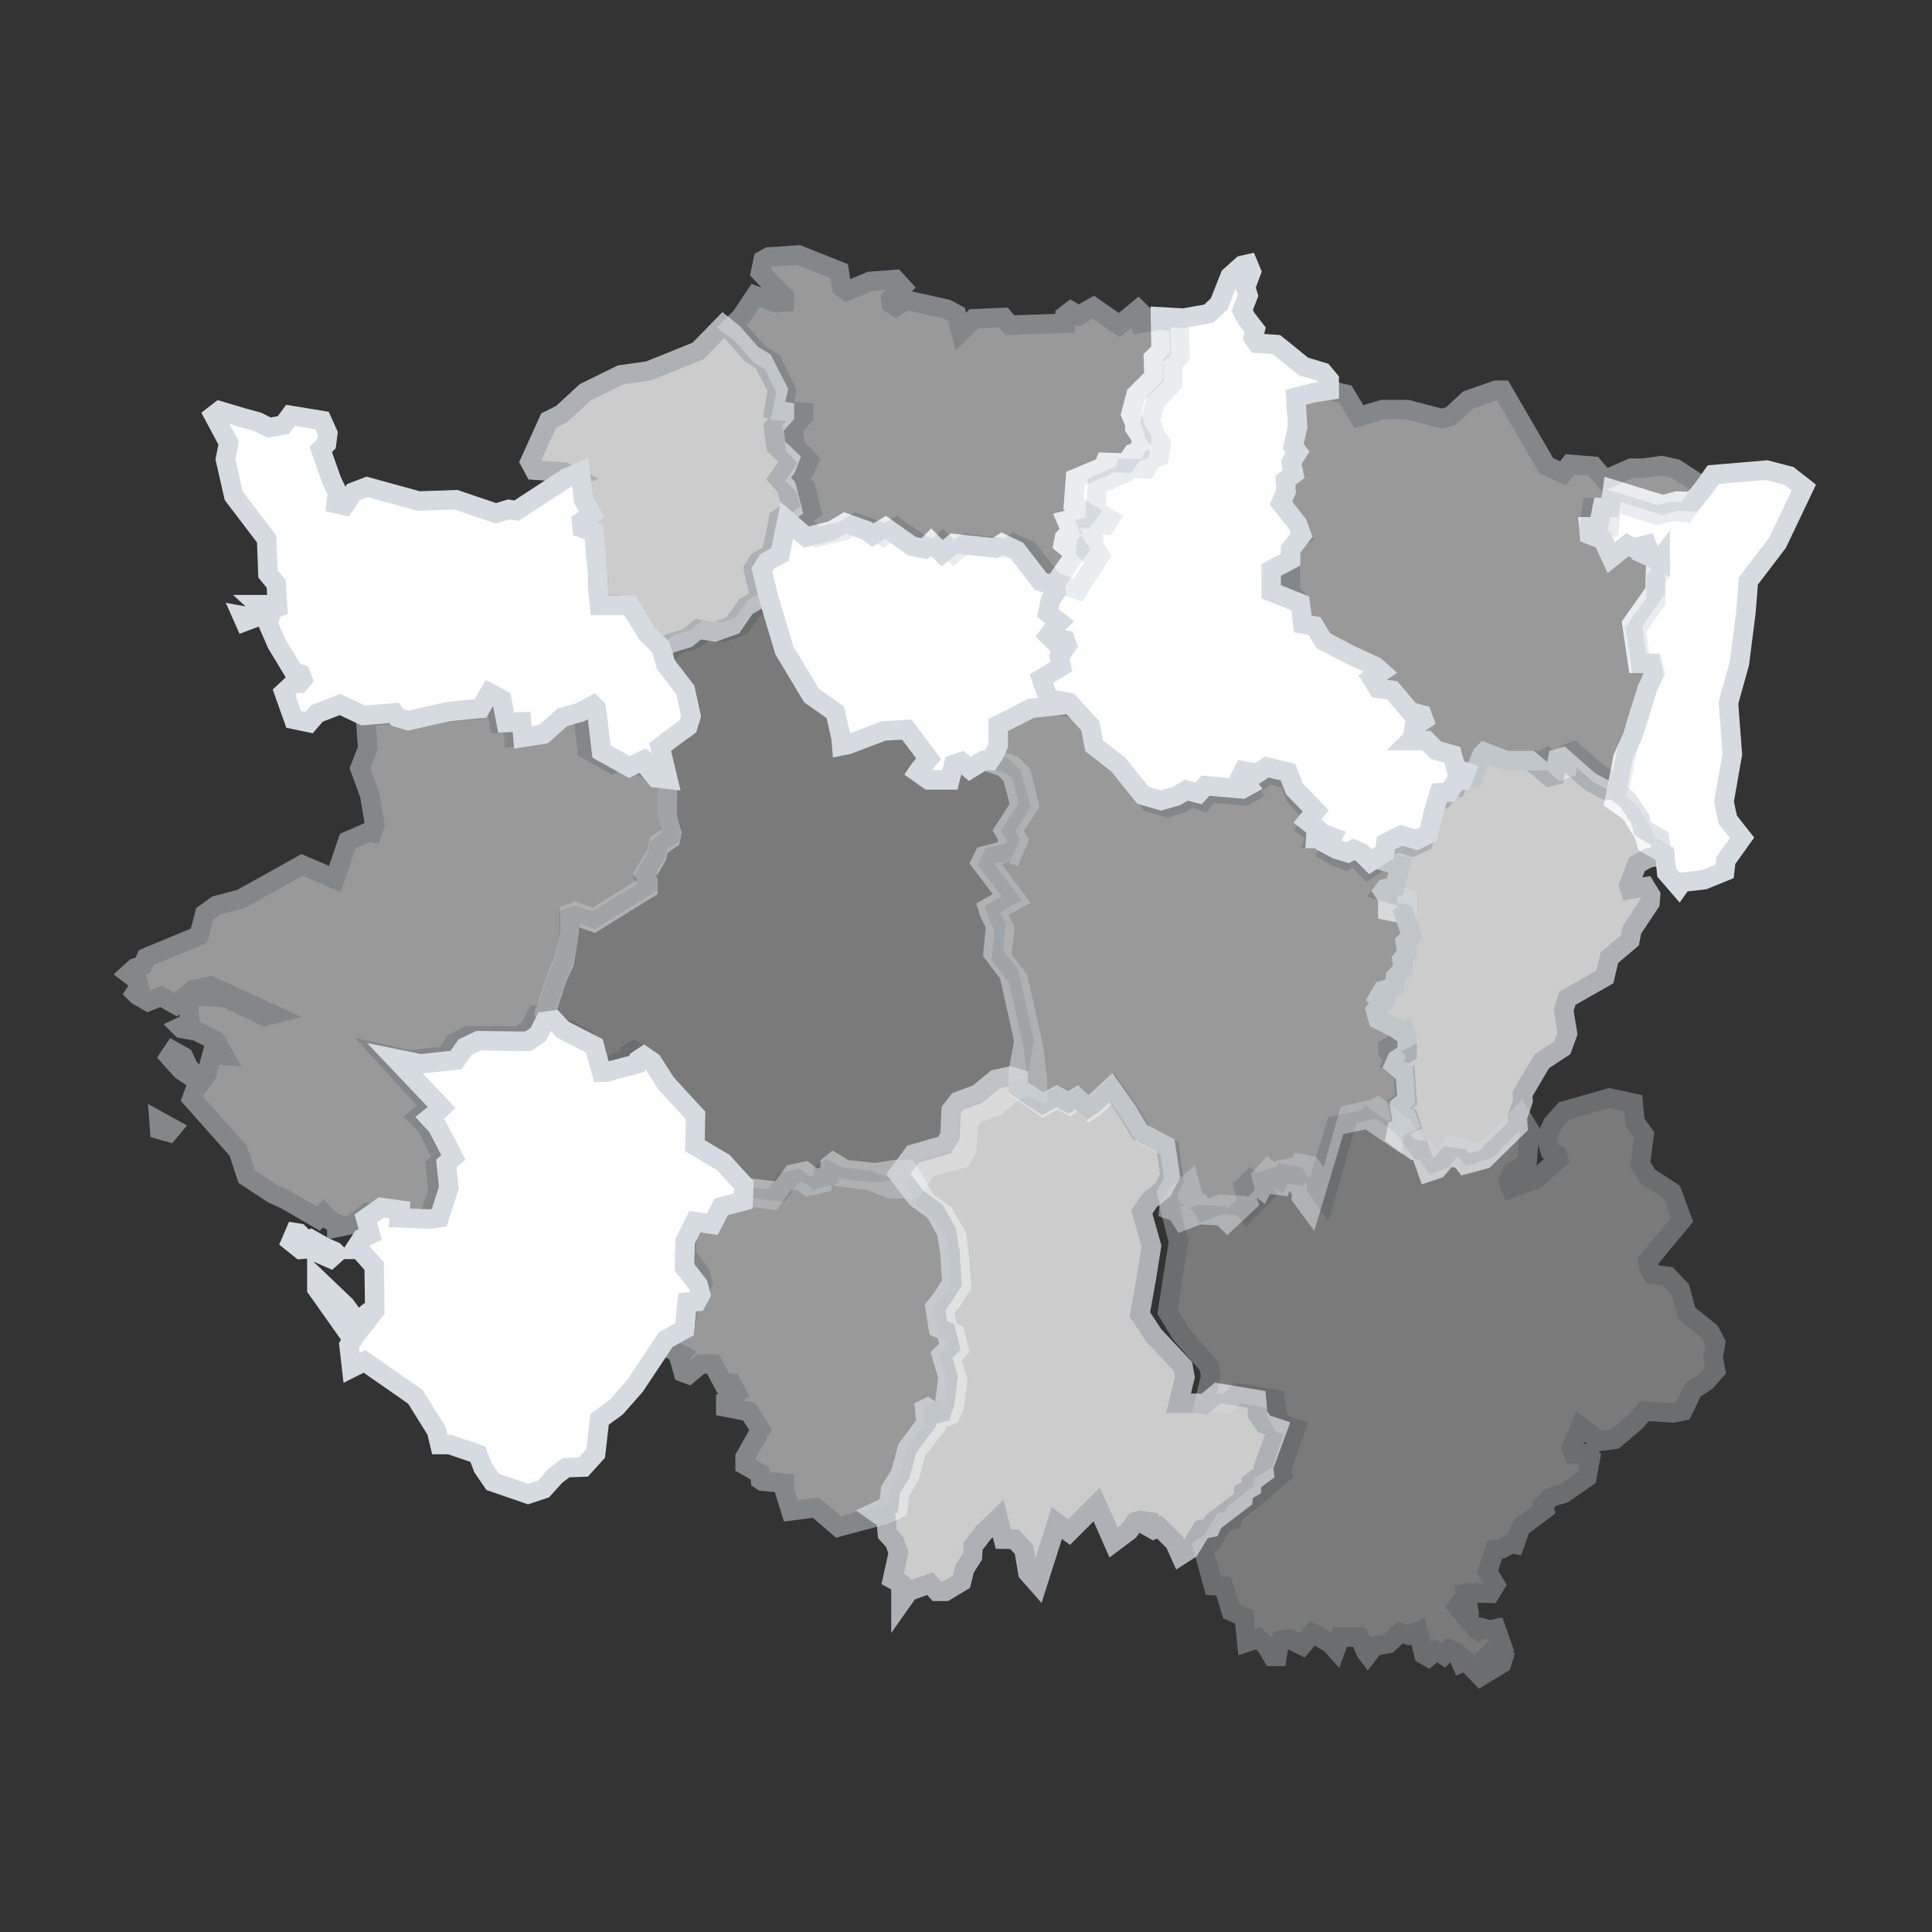
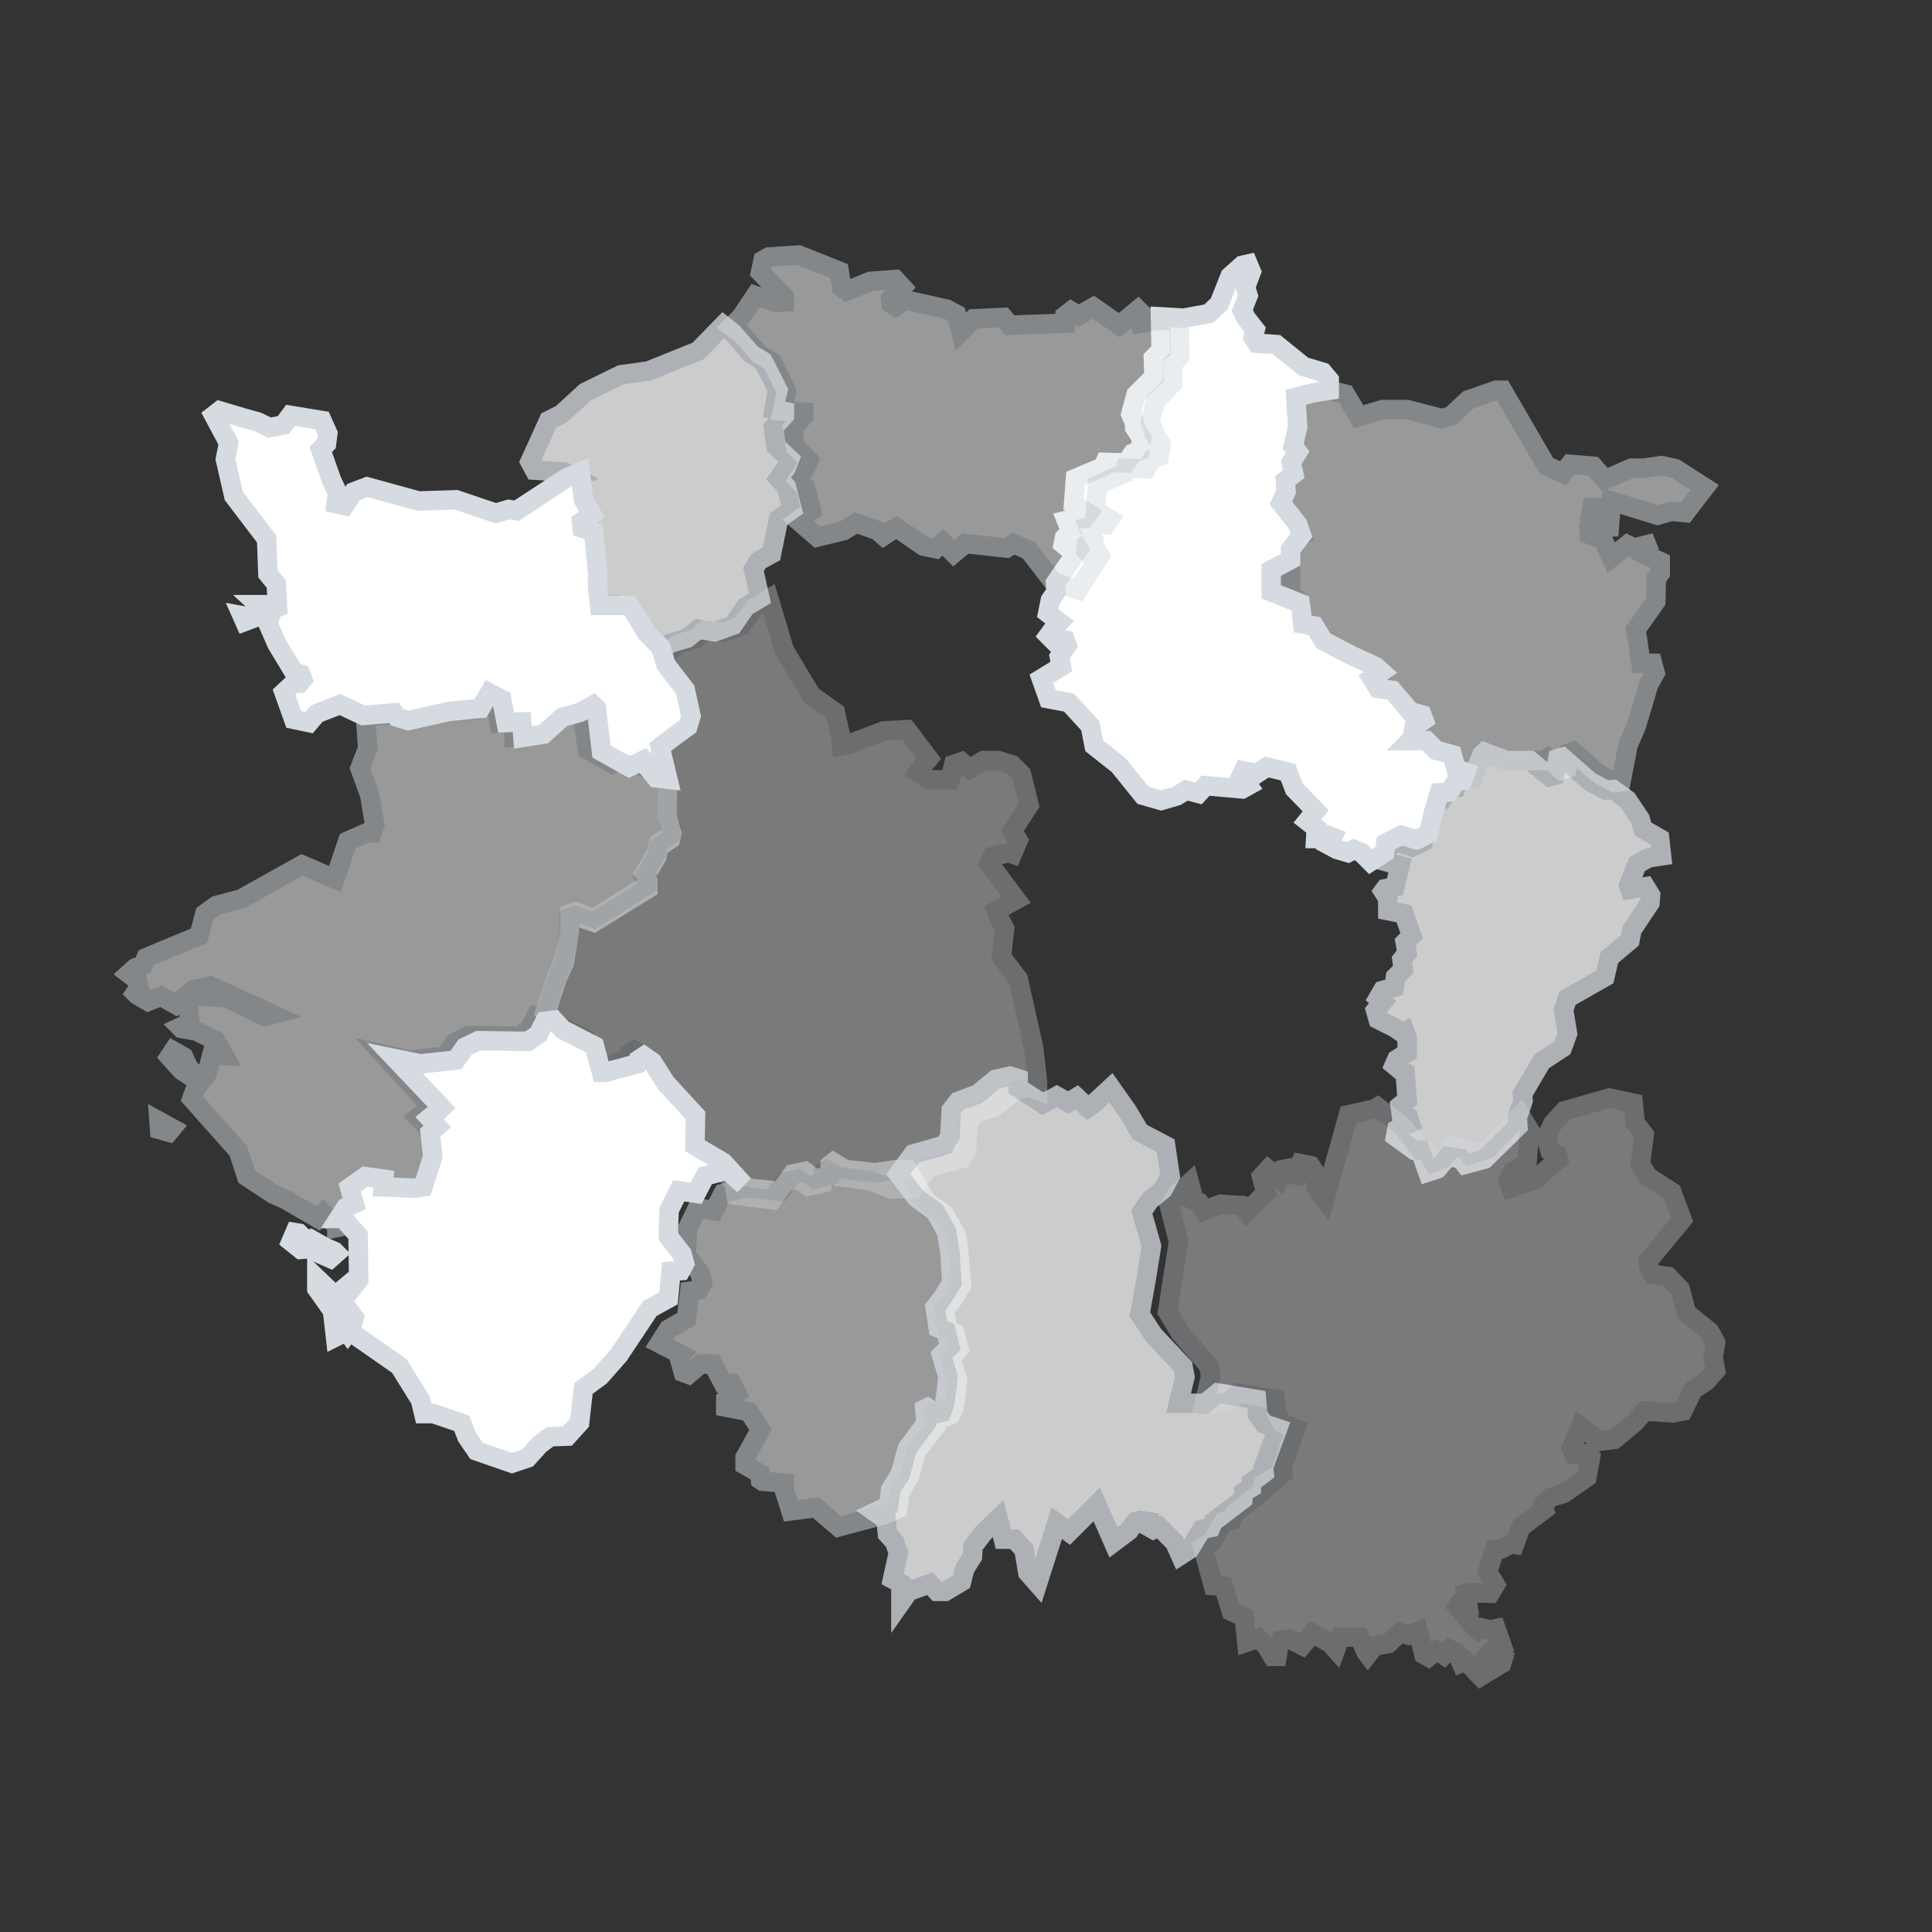
<svg xmlns="http://www.w3.org/2000/svg" version="1.1" id="Capa_1" x="0px" y="0px" viewBox="0 0 300 300" style="enable-background:new 0 0 300 300;" xml:space="preserve">
  <rect x="0" y="0" width="300" height="300" fill="#333333" stroke="none" />
  <style type="text/css">
	.st0{fill:#FFFFFF;stroke:#D5DBE0;stroke-width:3.024;}
	.st1{opacity:0.5;}
	.st2{opacity:0.75;}
	.st3{opacity:0.35;}
</style>
  <g>
    <g>
      <g>
        <g>
-           <polygon class="st0" points="166.2,103 167.2,101.2 167,100.4 166.4,100.3 165.4,100.7 164.5,99.7 165.5,98.2 166.2,97.7       164.4,96.2 164.8,94.2 165.7,92.9 165.5,91.5 161.6,90.3 157.9,85.5 155.6,84.4 154.5,85.1 148.1,84.4 146.3,85.9 144.6,84.2       144.3,84.5 143.5,85.2 141.6,84.8 137.5,81.9 135.5,83.1 134.6,82.4 131.2,81.2 129.2,82.4 125.2,83.4 122.2,80.8 121.1,86.1       119.1,87.2 118.3,88.5 119.4,93 121.8,101 126,108 129.7,110.6 130.6,114.6 130.7,115.8 131.7,115.6 137.2,113.5 140.8,113.3       144.2,117.8 142.7,119.6 142.5,119.9 144.2,121.1 147.5,121.1 148.1,118.7 149.3,118.3 150.6,119.4 152.7,118.1 153.7,118.1       154.5,116.9 155,115.7 155,112.6 160.1,110 164.5,109.5 163.4,106.4 166.4,104.5     " />
-         </g>
+           </g>
        <g>
-           <polygon class="st0" points="277.8,73.9 274.3,73 266,73.7 264.3,76.1 262.8,77.9 260.4,77.8 258.2,78.4 250.4,76 250,78.8       248.8,78.8 248.2,81.8 247.2,81.8 246.7,81.8 246.8,83 248.9,83.8 250.2,86.6 252.7,84.6 253.7,85.1 255.7,84.6 255.9,85.1       255.4,86.1 257.8,87.2 257.8,86.8 257.1,87.7 257,91.8 253.4,96.9 253.7,98.9 254.3,103 256.4,103 256.8,104.7 255.8,106.9       253.5,114.3 252,117.7 250.7,124.4 253.1,126.1 255.2,129.4 255.7,131 258.5,132.6 258.8,135.5 260.7,137.7 261.2,137       264.6,136.6 267.8,135.3 268,133.6 270.5,130.1 268.3,127.3 267.7,124.5 269,117.1 268.5,110.6 268.4,109.1 270.1,103       271.1,95.1 271.5,90.2 276,84.3 280.1,75.7     " />
-         </g>
+           </g>
        <g class="st1">
          <polygon class="st0" points="260.2,72.8 258,72.3 255.2,72.7 253.3,72.7 249.2,74.5 247.4,72.4 243.8,72.1 242.7,73.5       240.1,72.3 233.3,60.6 232.3,60.6 228,62.1 225.3,64.6 223.9,65 218.5,63.6 214.7,63.6 213.7,63.9 211,64.7 208.9,61.2       206.3,60.6 203.9,61 201.2,61.7 201.5,66.3 200.8,69.3 201.5,70.2 200.5,71.8 200.9,73.6 199.6,74.6 199.7,76.3 198.9,78.1       201.5,81.4 202.1,83.1 197.4,85.3 197.4,86.9 200.4,88.5 200.4,91.9 201.9,93.7 202.1,95.1 202.3,96.9 204.1,97.2 205.5,99.5       209.7,101.7 213.6,103.5 214.5,104.3 213,105.3 214,106.9 216.2,107.2 219,110.5 220.8,111 221.1,111.8 219.6,112.8       219.3,114.7 219,115 220.8,115 222.2,117.6 224.5,118.3 225.1,120.5 226.6,121 228.7,120.8 230.1,117.2 230.5,116.8       233.9,118.1 239.7,118.1 240.3,117.7 242.5,119.6 243.3,119.3 243.7,116.9 244.3,116.7 248.3,120.2 250.7,121.5 251.7,121.4       252.8,115.7 254.1,112.7 256,106.3 257,104.5 256.6,103 254.8,103 254.3,99.5 254,97.8 257.1,93.4 257.2,89.8 257.8,89       257.8,87.2 255.4,86.1 255.9,85.1 255.7,84.6 253.7,85.1 252.7,84.6 250.2,86.6 248.9,83.8 246.8,83 246.7,81.8 247.2,78.8       248.2,78.8 248.8,81.8 249.9,81.8 250.2,77.8 257.4,80 259.5,79.4 261.7,79.6 263,77.9 264.7,75.7     " />
        </g>
        <g class="st1">
          <path class="st0" d="M24.8,175.4l1.4,0.4l0.5-0.6l-2-1.1L24.8,175.4z M30.4,167.1l-1.2-1.5l-0.7-1.5l-1.6-0.9l-0.6,0.9l1.9,2.1      l2.1,1.4L30.4,167.1z M103.6,126.8v-2.7l0.1-1.9l-1.4-2.6l-1.7-0.1l-3-1.6v0l-0.4-0.4l-2.1,1.1l-3.9-2.2l-0.8-6.2l-0.4-0.4      l-1.9,1.1l-2.6,0.7l-2.7,2.4l-3,0.4l-0.1-2.2l-2.2,0.1l-0.6-3.4l-1.8-0.9l-1.3,2.2l-4.6,0.4l-5.8,1.3l-1.6-0.4l-0.4-0.6      l-4.4,0.3l-0.2,0.8l0.3,4.2l-1.2,3.1l1.5,4.1l0.8,4.7l-0.4,1.2l-0.6-0.1l-3.2,1.4l-2,5.9l-5.1-2.2l-3.4,1.9l-6.1,3.4l-3.8,1      l-1.8,1.3l-0.9,3.4l-8.2,3.4l-0.5,1.2l-1.2,0.4l-1,0.9l1.3,1l0.3,1.1l-0.6,0.9l0.3,0.3l1.7,1l2-0.8l2.3,1.3l2.7-2.3l2.7-0.6      l9.6,4.4l-1.2,0.3l-6.1-2.9l-4.6-0.2l-1.2,1.1l0.3,3l-1.5,0.7l0.2,0.2l2.3,0.4l3,1.5l1.3,2.3l-1.9-0.1l-0.8,3l-1.8,2.4l-0.5,1.4      l7.2,8.1l1.3,4l4.1,2.7l2,0.9l5,2.9l0.8-0.8l0.9,1l1.2,0.6v0.6l2.4-0.5l2.4-1.8l3,0.4l-0.1,1.3l5,0.2l1.4-0.2l1.6-5l-0.4-4      l1.2-1.1l-2.6-5.1l-1.3-1.3l1.7-1.4l0.3-0.3l-7.4-8.1l4,0.9l5.7-0.6l1.4-2.1l2.1-1.1l7.9,0.1l1.7-1.2l1-2.1l1.4-0.2l1.8-5.5      l1.1-2.4l0.8-4.7v-2.3l0.9-0.3l2.9,1l8.4-5.2v-1.1l-0.5-0.7l1.9-3.2l0.3-1.5l1.8-1.2l0.2-1L103.6,126.8z" />
        </g>
        <g class="st2">
          <polygon class="st0" points="122.1,75.6 120.9,74.3 122.1,72.6 122.6,71.3 120.5,69.3 120.1,66.4 121.8,64.5 121.8,63.9       120.2,63.6 120.5,61.8 120.8,60.6 118.5,56.1 116.7,55 113.8,51.7 112.3,50.5 108.4,54.5 100.7,57.6 96.4,58.2 90.9,60.9       87.2,64.3 85.2,65.3 82.3,71.7 83,73 87.6,73.3 89.2,74.1 88.1,74.5 88.5,78.5 89.7,80.6 88.2,81.7 88.3,82.7 90,83.3       90.6,89.3 90.6,91.2 90.9,93.9 95.4,93.9 97.8,98 99.9,100 100.7,102.6 104,99.9 106.7,99.1 108.4,97.7 111,98.1 113.8,97.1       115.8,94.2 118,92.9 117,88.4 117.8,87.1 119.8,86 120.9,80.6 123,79.1     " />
        </g>
        <g class="st2">
          <polygon class="st0" points="253.1,138.1 252.9,137.5 254.2,134.2 256,133.2 258,132.9 257.7,130.2 255.1,128.7 254.7,127.2       252.7,124.2 250.5,122.6 249.4,122.7 246.8,121.3 242.6,117.6 241.9,117.8 241.4,120.4 240.6,120.6 238.2,118.6 237.6,118.1       233.9,118.1 230.5,116.8 230.1,117.2 228.7,120.8 226.6,121 226.1,122.3 225.1,122.4 224,124.1 222.7,124.2 221.8,127.2       221,130.7 219.3,131.5 217,130.8 214.7,132 214.5,133.6 217.4,134.4 216.6,137.7 215.1,138 214.8,138.4 215.5,139.5       215.5,141.4 218,141.9 219.2,145.3 218.2,146.3 218.5,148 217.7,149 217.9,150.5 216.7,151.7 216.5,153.3 214.7,153.8 214,155       214.7,155.6 213.6,156.9 214,158.3 215.6,159.1 216.6,159.6 217.9,160.5 218.2,160.3 218.5,161.1 218.5,162.7 218.5,163.5       216.9,164.5 216.5,165.4 217.7,166.4 218.2,166.6 218.5,170.8 217.4,171.7 217.6,173.1 218.7,173.5 219,174.4 216.9,175.4       216.7,176.5 219.6,178.6 220.5,178.6 221.7,182 223.2,181.5 224.8,179.6 226.8,179.9 227.5,180.8 230.5,180 235.7,174.9       235.6,173.5 236,172.4 236.5,170.9 236.4,169.9 239.4,164.8 242.6,162.7 243.4,160.5 242.8,156.8 243.4,155 249.2,151.7       249.9,148.7 253.1,146 253.4,144.4 256.2,140.2 256.3,139 255.5,137.7     " />
        </g>
        <g class="st1">
-           <polygon class="st0" points="217.3,173 217,171.6 218.2,170.7 217.9,166.4 217.3,166.2 216.1,165.2 216.5,164.3 215.5,163.2       215.5,162.7 218.5,161.1 218.2,160.3 217.9,160.5 216.6,159.6 215.6,159.1 214,158.3 213.6,156.9 214.7,155.6 214,155       214.7,153.8 216.5,153.3 216.7,151.7 217.9,150.5 217.7,149 218.5,148 218.2,146.3 219.2,145.3 218,141.9 218.5,141.4       218.5,139.5 214.8,138.4 215.1,138 216.6,137.7 217.4,134.4 214.5,133.6 212.4,135 211,133.6 209.9,133 209,133.6 207.4,133       206.2,132.3 206.7,131.1 206,130.8 205.2,130.2 204.2,130.2 204.4,129.7 203,128.6 204.2,127 201.1,123.6 200.1,121 197,120.2       195.6,121.2 193.6,120.8 193.1,121.6 194.2,123.1 193.3,123.6 187.8,123.1 186.8,124.4 185,123.8 183.5,124.7 181.3,125.4       178.5,124.6 175,119.9 171.2,116.9 170.7,113.8 167.5,110.2 164.5,109.5 160.1,110 155,112.6 155,115.7 154.5,116.9       153.7,118.4 155.8,119.1 157.2,120.5 158.4,125.1 155.9,129 156.7,130.4 155.8,132.4 155.2,132.3 152.8,132.9 152.3,133.9       156.4,139.3 153.4,141 153.7,141.9 154.6,143.7 154.2,148 156.7,151.3 159,161.6 158.1,166.6 158.1,169.1 162,171.8       164.3,170.5 166.1,171.6 167.5,170.7 169.2,172.4 170.1,171.8 172.9,169.1 175.6,173 177.5,176.2 181.6,178.3 182.3,183.2       181.2,185.3 181.6,186.7 181.5,187.8 182.7,188.2 183.6,189.6 186.2,188.6 189.7,188.8 190.6,189.7 193.8,186.7 193.5,185.8       193.1,184.3 194.2,183.2 195.9,184.6 196.6,183.2 197.6,182.9 198.1,184 198.9,184.1 199.5,182.3 201.2,182.6 201.8,183.5       201.5,184.1 202.2,185.1 202.1,185.9 203.5,187.8 207.4,174.8 211.7,173.9 212.1,173.6 216.4,176.5 216.5,175.4 218.7,174.3       218.4,173.5     " />
-         </g>
+           </g>
        <g class="st1">
          <polygon class="st0" points="148.3,207.1 147.2,206.6 146.6,203.4 147.8,202 149.3,199.6 148.9,194.8 148.7,193.1 148.5,191.8       146.6,188.5 143.8,186.5 140.9,181.6 139.2,181.6 135.9,182.1 131.2,181.6 129.4,180.5 128.9,180.9 128.8,182.5 126.6,183.1       125,181.9 123.1,182.3 121.1,185 115.6,184.4 112.3,185.3 110.9,188 108.3,187.6 106.8,190.7 106.6,193.6 106.6,194.9       108.7,197.7 109.1,199.2 108.5,200.3 107.1,200.5 106.6,204.8 103.8,206.4 102.4,208.6 105.7,210.3 105.4,210.6 106.1,213.1       106.9,213.4 108.8,211.8 110.7,211.8 112.3,214.8 113.6,214.8 114.4,216.3 112.7,217.4 112.7,218.5 116.3,219.2 118.1,222       115.7,226.3 115.7,227.5 118,228.8 118.1,229.8 118.4,230 121.8,230.3 121.8,231.4 122.8,234.6 126.7,234.1 130.2,237.1       137.3,235.2 139.4,234.3 139.7,231.8 141.2,229.3 142.3,225.3 145.3,221.5 145,219.2 145.5,219 146.8,220 147.6,219.7       148.2,218.3 148.5,216 148.7,214.2 147.6,210.9 148.9,209.5     " />
        </g>
        <g class="st3">
          <polygon class="st0" points="160.5,162.7 158.1,152 155.5,148.6 156,144.2 155,142.3 154.7,141.4 157.8,139.7 153.6,134.1       154.1,133 156.6,132.4 157.2,132.6 158.1,130.5 157.2,129 159.8,125 158.6,120.2 157.2,118.8 155,118.1 152.7,118.1       150.6,119.4 149.3,118.3 148.1,118.7 147.5,121.1 144.2,121.1 142.5,119.9 142.7,119.6 144.2,117.8 140.8,113.3 137.2,113.5       131.7,115.6 130.7,115.8 130.6,114.6 129.7,110.6 126,108 121.8,101 119.4,93 117.1,94.4 115.1,97.2 112.3,98.2 109.7,97.8       108,99.2 105.3,100 102,102.8 104.8,106.5 105.6,110.3 105.2,111.8 103.1,113.3 101.1,114.8 102.3,119.6 103.7,122.1       103.6,124.1 103.6,126.8 104.3,128.7 104.1,129.7 102.3,130.9 102,132.4 100.1,135.6 100.6,136.3 100.6,137.4 92.2,142.6       89.4,141.6 88.5,141.9 88.5,145 87.4,149.5 86.4,151.8 84.6,157.2 85.9,158.8 90.9,161.3 92,166.5 92.5,166.5 97.5,164.3       97.7,163.6 98.5,163.1 99.8,163.9 102,167.4 106.6,172.5 106.4,177.4 110.8,180.1 114,183.7 114.3,185.6 119.9,186.3       121.9,183.5 123.9,183.1 125.5,184.2 127.7,183.7 127.9,182 128.4,181.7 130.2,182.7 135,183.3 138.3,184.6 141.8,184.6       144.1,181.3 149.3,179.9 150.1,178.5 150.3,174.3 151.5,172.9 154.6,171.8 157.5,169.4 159.8,168.8 161.1,169.3 161.1,167.9           " />
        </g>
        <g>
-           <path class="st0" d="M115.5,184l-3.2-3.5l-4.4-2.6l0.1-4.7l-4.6-5l-2.1-3.3L100,164l-0.9,0.6l-0.2,0.6l-4.9,1.3h-0.6l-1.1-4.1      l-4.9-2.5l-1.4-1.5l-1.4,0.2l-1,2l-1.6,1.1l-7.7-0.1l-2.1,1l-1.4,2l-5.5,0.6l-3.9-0.8l7.2,7.6l-0.3,0.3l-1.6,1.3l1.2,1.3      l2.5,4.8l-1.1,1l0.4,3.7l-1.5,4.7l-1.4,0.2l-4.8-0.2l0.1-1.2l-2.9-0.4l-2.4,1.7l0.7,2.5l-1.3,0.6l-1.1,1.7v0h0.7l2.3,2.6      l0.1,6.9l-1,1.3l-0.6-0.5l-0.6,0.5l0.1,1.4l-0.8,1l-1.1,1.7l0.4,3.5l2-1l7.9,5.5l3.3,5.3l0.5,2.1h1.5l4.4,1.5l0.8,2.1l1.5,2.2      l5.5,1.9l2.4-0.8l1.9-2.1l1.6-1.2l2.7-0.1l1.9-2.1l0.6-5.3l2.6-1.9l2.9-3.3l3.4-5.1l1.4-2.1l2.9-1.6l0.4-4.2l1.5-0.1l0.6-1.1      l-0.4-1.5l-2.1-2.7v-1.3l0.1-2.8l1.5-3l2.7,0.4l1.4-2.7l3.4-0.9L115.5,184z M54.5,206.2l0.5-1.6l-1.4-1.9l-4.4-4.2v1.6l4.8,6.8      L54.5,206.2z M52.2,194.6l-0.3-0.3l-1.4-0.6l-2.3-1.3l-1.6,0.5l-0.1-0.5l0.3-0.5l-0.4-0.4l-0.6-0.1l-0.6,1.4l1.5,1.2l1.2-0.1      l3.4,1.5L52.2,194.6z" />
+           <path class="st0" d="M115.5,184l-3.2-3.5l-4.4-2.6l0.1-4.7l-4.6-5l-2.1-3.3L100,164l-0.9,0.6l-0.2,0.6l-4.9,1.3h-0.6l-1.1-4.1      l-4.9-2.5l-1.4-1.5l-1.4,0.2l-1,2l-1.6,1.1l-7.7-0.1l-2.1,1l-1.4,2l-5.5,0.6l-3.9-0.8l7.2,7.6l-0.3,0.3l-1.6,1.3l1.2,1.3      l-1.1,1l0.4,3.7l-1.5,4.7l-1.4,0.2l-4.8-0.2l0.1-1.2l-2.9-0.4l-2.4,1.7l0.7,2.5l-1.3,0.6l-1.1,1.7v0h0.7l2.3,2.6      l0.1,6.9l-1,1.3l-0.6-0.5l-0.6,0.5l0.1,1.4l-0.8,1l-1.1,1.7l0.4,3.5l2-1l7.9,5.5l3.3,5.3l0.5,2.1h1.5l4.4,1.5l0.8,2.1l1.5,2.2      l5.5,1.9l2.4-0.8l1.9-2.1l1.6-1.2l2.7-0.1l1.9-2.1l0.6-5.3l2.6-1.9l2.9-3.3l3.4-5.1l1.4-2.1l2.9-1.6l0.4-4.2l1.5-0.1l0.6-1.1      l-0.4-1.5l-2.1-2.7v-1.3l0.1-2.8l1.5-3l2.7,0.4l1.4-2.7l3.4-0.9L115.5,184z M54.5,206.2l0.5-1.6l-1.4-1.9l-4.4-4.2v1.6l4.8,6.8      L54.5,206.2z M52.2,194.6l-0.3-0.3l-1.4-0.6l-2.3-1.3l-1.6,0.5l-0.1-0.5l0.3-0.5l-0.4-0.4l-0.6-0.1l-0.6,1.4l1.5,1.2l1.2-0.1      l3.4,1.5L52.2,194.6z" />
        </g>
        <g>
          <path class="st0" d="M106.4,107.1l-3-3.9l-0.8-2.7l-2.2-2.2l-2.6-4.3h-4.7l-0.3-2.8L92.8,89l-0.6-6.4L90.4,82L90.3,81l1.6-1.1      l-1.3-2.3l-0.5-4.3L88,74.2l-7.8,5.1L79,79.1l-2,0.6l-6.2-2.1L65,77.8L57,75.6l-2.1,0.8l-1.4,2.1l-1.3-0.3l0.2-1.7l-0.9-1.9      l-1.7-4.8l0.9-0.9l0.2-1.6l-0.9-2l-4.9-0.8L44,66l-2.2,0.4L40,65.5l-2.2-0.6l-3.7-1.1l-0.9,0.7l2.3,4.3l-0.5,2.5l1.3,5.7      l5.1,6.7l0.2,5.4l1.3,1.6l0.2,3.6l-0.8,0.3l-0.7,2.2l1.4,3.2l2.6,4.3l1.1,0.4l0.3,0.8l-0.5,0.6h-0.9l-1.5,1.4l1.5,4.2l2.4,0.5      l1.2-1.4l3.6-1.4l3.6,1.7l4.8-0.4l0.5,0.7l1.7,0.5l6.2-1.4l5-0.5l1.4-2.4l1.9,1l0.7,3.6l2.4-0.1l0.2,2.4l3.2-0.5l2.9-2.6      l2.8-0.8l2-1.1l0.5,0.5l0.8,6.7l4.3,2.4l2.3-1.1l0.5,0.5v0.6l1.4,1.7l1.8,0.2l-1.2-5l2.1-1.6l2.2-1.6l0.5-1.6L106.4,107.1z       M37.6,95.6l0.4,0.9l0.8-0.3l-0.1-0.4L37.6,95.6z M40.1,93.9l1.1,1l0.3-0.4L41,93.9L40.1,93.9L40.1,93.9z" />
        </g>
        <g>
          <polygon class="st0" points="226.1,119.4 225.5,117.2 223,116.5 221.5,115 219,115 219.3,114.7 219.6,112.8 221.1,111.8       220.8,111 219,110.5 216.2,107.2 214,106.9 213,105.3 214.5,104.3 213.6,103.5 209.7,101.7 205.5,99.5 204.1,97.2 202.3,96.9       202.1,95.1 201.9,93.7 197.4,91.9 197.4,88.5 200.4,86.9 200.4,85.3 202.1,83.1 201.5,81.4 198.9,78.1 199.7,76.3 199.6,74.6       200.9,73.6 200.5,71.8 201.5,70.2 200.8,69.3 201.5,66.3 201.2,61.7 203.9,61 206.4,60.6 206.4,59 205.4,57.8 202.4,56.9       198.2,53.5 195.2,53.3 194.6,52.4 194.9,51.2 193.5,49.4 192.9,48.2 193.8,45.9 193.4,44.6 194.3,42.2 193.8,41 192.9,41.2       191,42.9 189.3,47.2 187.7,48.7 183.8,49.4 180.2,49.2 180.3,54.4 179.1,55.6 179.2,58.5 176.4,61.3 175.6,64.3 176.2,65.7       176.2,66.4 177.3,68.1 177,70 175.9,70.4 174.9,71.9 171.6,71.8 171.3,72.5 167,74.3 166.7,78.3 169,79.7 168.4,80.5       167.2,80.4 165.6,80.8 166.3,82.5 165.3,83.5 165.1,84.5 165.7,85 167.2,84.8 167.5,85.3 163.9,90.5 164,91.9 163.1,93.2       162.7,95.2 164.5,96.6 163.9,97.2 162.8,98.7 163.7,99.6 164.8,99.3 165.4,99.4 165.7,100.2 164.5,102 164.8,103.5 161.7,105.4       162.8,108.5 166,109.1 169.3,112.7 169.9,115.8 173.7,118.8 177.5,123.5 180.3,124.3 182.7,123.6 184.2,122.7 186.1,123.2       187.2,122 192.9,122.5 193.8,122 192.7,120.5 193.1,119.7 195.2,120.1 196.7,119.1 200,119.9 201,122.5 204.3,125.9 203,127.5       204.4,128.6 204.3,130.2 205.3,130.2 206.1,129.7 206.9,130 206.3,131.2 207.6,131.9 209.3,132.4 210.2,131.9 211.4,132.4       212.8,133.8 215,132.4 215.2,130.9 217.6,129.7 220,130.4 221.8,129.5 222.6,126.1 223.5,123.1 225,123 226.1,121.3       227.1,121.2 227.6,119.9     " />
        </g>
        <g class="st2">
          <polygon class="st0" points="198.4,221.8 196.3,221.1 195.3,219.7 195.1,217.3 189.1,216.3 187,218 185.9,217.9 183,217.9       184,213.8 183.7,212.2 179.1,207.3 177,204.1 178,198.5 178.8,193.5 177.3,188.2 178.5,186.4 180.6,184.7 181.7,182.6       181,177.9 177,175.8 175.1,172.6 172.5,168.9 169.8,171.4 168.9,172 167.2,170.4 165.9,171.2 164.1,170.2 161.9,171.4       158.1,168.9 158.1,167.5 156.8,167.1 154.6,167.6 151.8,169.9 148.8,171 147.7,172.4 147.5,176.4 146.7,177.8 141.8,179.2       139.5,182.3 142.3,186 145.2,188.1 147,191.3 147.2,192.7 147.5,194.4 147.8,199.2 146.3,201.6 145.2,203 145.7,206.2       146.9,206.7 147.5,209.1 146.2,210.4 147.2,213.8 147,215.6 146.7,217.9 146.2,219.3 145.4,219.5 144,218.6 143.6,218.8       143.8,221 140.9,224.9 139.8,228.9 138.3,231.3 138,233.8 135.9,234.8 137.6,236 137.8,238.2 138.9,239.4 139.5,241.1       138.6,245.2 139.9,245.9 139.9,248.8 141.1,247.1 144.4,245.9 145.5,247.1 146.8,247.1 149.3,245.6 149.8,243.6 151,241.7       151.1,240.1 152.7,238 155,235.8 155.8,239 157.5,239 159,240.6 159.6,244.2 161.1,245.9 164.1,236.5 166,237.9 170.3,233.6       172.9,239.5 175.3,237.7 176.3,236.3 177.1,236.1 178.4,236.3 178.4,237.1 179.1,237.5 180,237.1 182.4,239.5 183.3,241.5       184.7,240.6 186.6,237.5 188,237.2 188.4,236.3 193,232.8 193.1,231.7 194.3,231 194.3,230.2 196.3,228.7 196.2,227.8     " />
        </g>
        <g class="st1">
          <polygon class="st0" points="182.1,59.5 182.1,56.5 183.2,55.3 183.1,50 180,49.7 177.1,50.2 177,49.8 177.7,49.1 176.7,48.1       173.8,50.5 169.8,47.7 167.5,49 166.3,48.3 165.4,49 165.4,50.2 156.8,50.5 155.8,49.3 151.2,49.5 149.2,51.5 148.5,48.8       147,48 140.7,46.6 139.1,47.6 138.4,47.2 138.3,46.4 140.1,44.6 139,43.4 135.1,43.7 131.5,45.2 130.7,44.6 130.3,42.1       124,39.6 119.4,39.9 118.5,40.4 118.1,42.3 121.8,46.1 121.8,46.9 120.6,47 117.3,45.9 115.1,49.2 113.6,50.7 115.1,51.8       118,55.1 119.9,56.2 122.1,60.7 121.9,61.9 121.5,63.8 124.8,64 124.8,64.6 123.1,66.5 123.5,69.4 125.6,71.5 125.1,72.7       123.9,74.5 125.1,75.7 126,79.3 123.9,80.8 126.9,83.4 131,82.4 132.9,81.2 136.3,82.4 137.2,83.2 139.2,81.9 143.4,84.8       145.3,85.2 146.1,84.5 146.4,84.2 148.1,85.9 149.9,84.4 156.3,85.1 157.4,84.4 159.8,85.5 163.5,90.3 167.4,91.6 170.8,86.3       170.5,85.8 169.1,86 168.6,85.5 168.7,84.5 169.7,83.5 169,81.8 170.5,81.4 171.7,81.5 172.3,80.6 170.1,79.3 170.4,75.3       174.6,73.5 174.8,72.7 178,72.8 178.9,71.3 180,70.9 180.3,68.9 179.2,67.3 179.2,66.9 178.6,65.5 179.4,62.4     " />
        </g>
        <g class="st3">
          <polygon class="st0" points="266.4,208.5 265.5,206.8 261.9,203.9 260.9,200.2 259,198.2 256.6,197.9 256.1,197 255.9,195.8       261.2,189.4 259.6,185.1 255.9,182.7 254.7,180.8 255.3,176.2 253.9,174.3 253.6,171.3 249.9,170.5 242.9,172.5 241.1,174.5       240.1,176.7 240.7,178.7 241.8,179.3 242,180 238.5,183.1 234.6,184.5 234.2,183.4 234.9,181.9 237.1,180.7 237.5,175.5       236.1,173.2 231,178.4 228.2,179.3 227.5,178.3 225.6,178 224,180 222.6,180.5 221.4,178.6 220.6,178.6 217.8,174.9       213.9,171.9 213.4,172.2 209.4,173.1 205.7,186.2 204.4,184.4 204.5,183.5 203.8,182.5 204.1,181.9 203.5,181 202,180.7       201.4,182.5 200.7,182.4 200.2,181.4 199.2,181.6 198.6,183 196.9,181.6 195.9,182.7 196.3,184.2 196.6,185.2 193.6,188.2       192.8,187.2 189.5,187 187,188 186.2,186.7 185,186.2 185.1,185.2 184.7,183.7 182.7,185.5 181.6,187.3 183,192.8 182.2,197.9       181.3,203.7 183.3,207 187.7,212.1 188,213.7 187,217.9 189.3,217.9 190.4,218 192.3,216.3 198,217.3 198.3,219.7 199.2,221.1       201.2,221.8 199.1,227.9 199.2,228.8 197.4,230.3 197.4,229.7 196.2,230.4 196.1,231.5 191.7,235 191.3,236 190,236.3       188.2,239.4 186.8,240.3 188.4,246.2 190,246.3 191.2,250.2 193.2,251.1 193.6,255 195.4,254.4 196.6,255.5 197.6,257.2       198.3,257.2 198.5,255.9 198.9,254.7 200.2,254.5 202.2,255.5 203.8,253.6 206.6,255.2 207.4,256.1 208.1,254.2 211.1,254.2       212.1,256.5 212.4,256.9 213.4,255.6 215.6,255.2 217.4,253.5 218.7,253.9 220.2,253.3 221.1,256.9 221.8,257.3 223,256.3       223.9,256.8 224.2,257 225.1,256.1 226.2,256.6 226.9,258.2 227.6,257.9 229.9,260.3 231.7,259.2 231.4,258.9 230.8,257.3       231.9,256.2 232.9,258.3 233.2,258.2 233.7,256.6 233.7,256.9 232.3,252.9 231.3,253.1 230.2,252.8 229.6,253.2 229.2,252.9       226.3,249.5 226.6,249.1 227.9,249.2 227.6,247.4 228,247.3 231.4,247.4 232.2,246.1 231,244.1 232.1,240.6 233.2,240.5       234.6,239.7 235.2,239.8 235.9,237.8 236.2,237.1 239.8,234.4 239.6,233.7 240.8,232.5 242.8,231.9 246.4,229.4 247,226.2       246.6,225.7 244.4,225.8 244,224.9 245.4,221.5 248.4,223.8 250.7,223.5 253.9,220.8 255.4,219.1 259.8,219.4 261.3,219.1       262.9,215.8 264.9,214.5 266.4,212.8 266,210.8     " />
        </g>
      </g>
    </g>
  </g>
</svg>